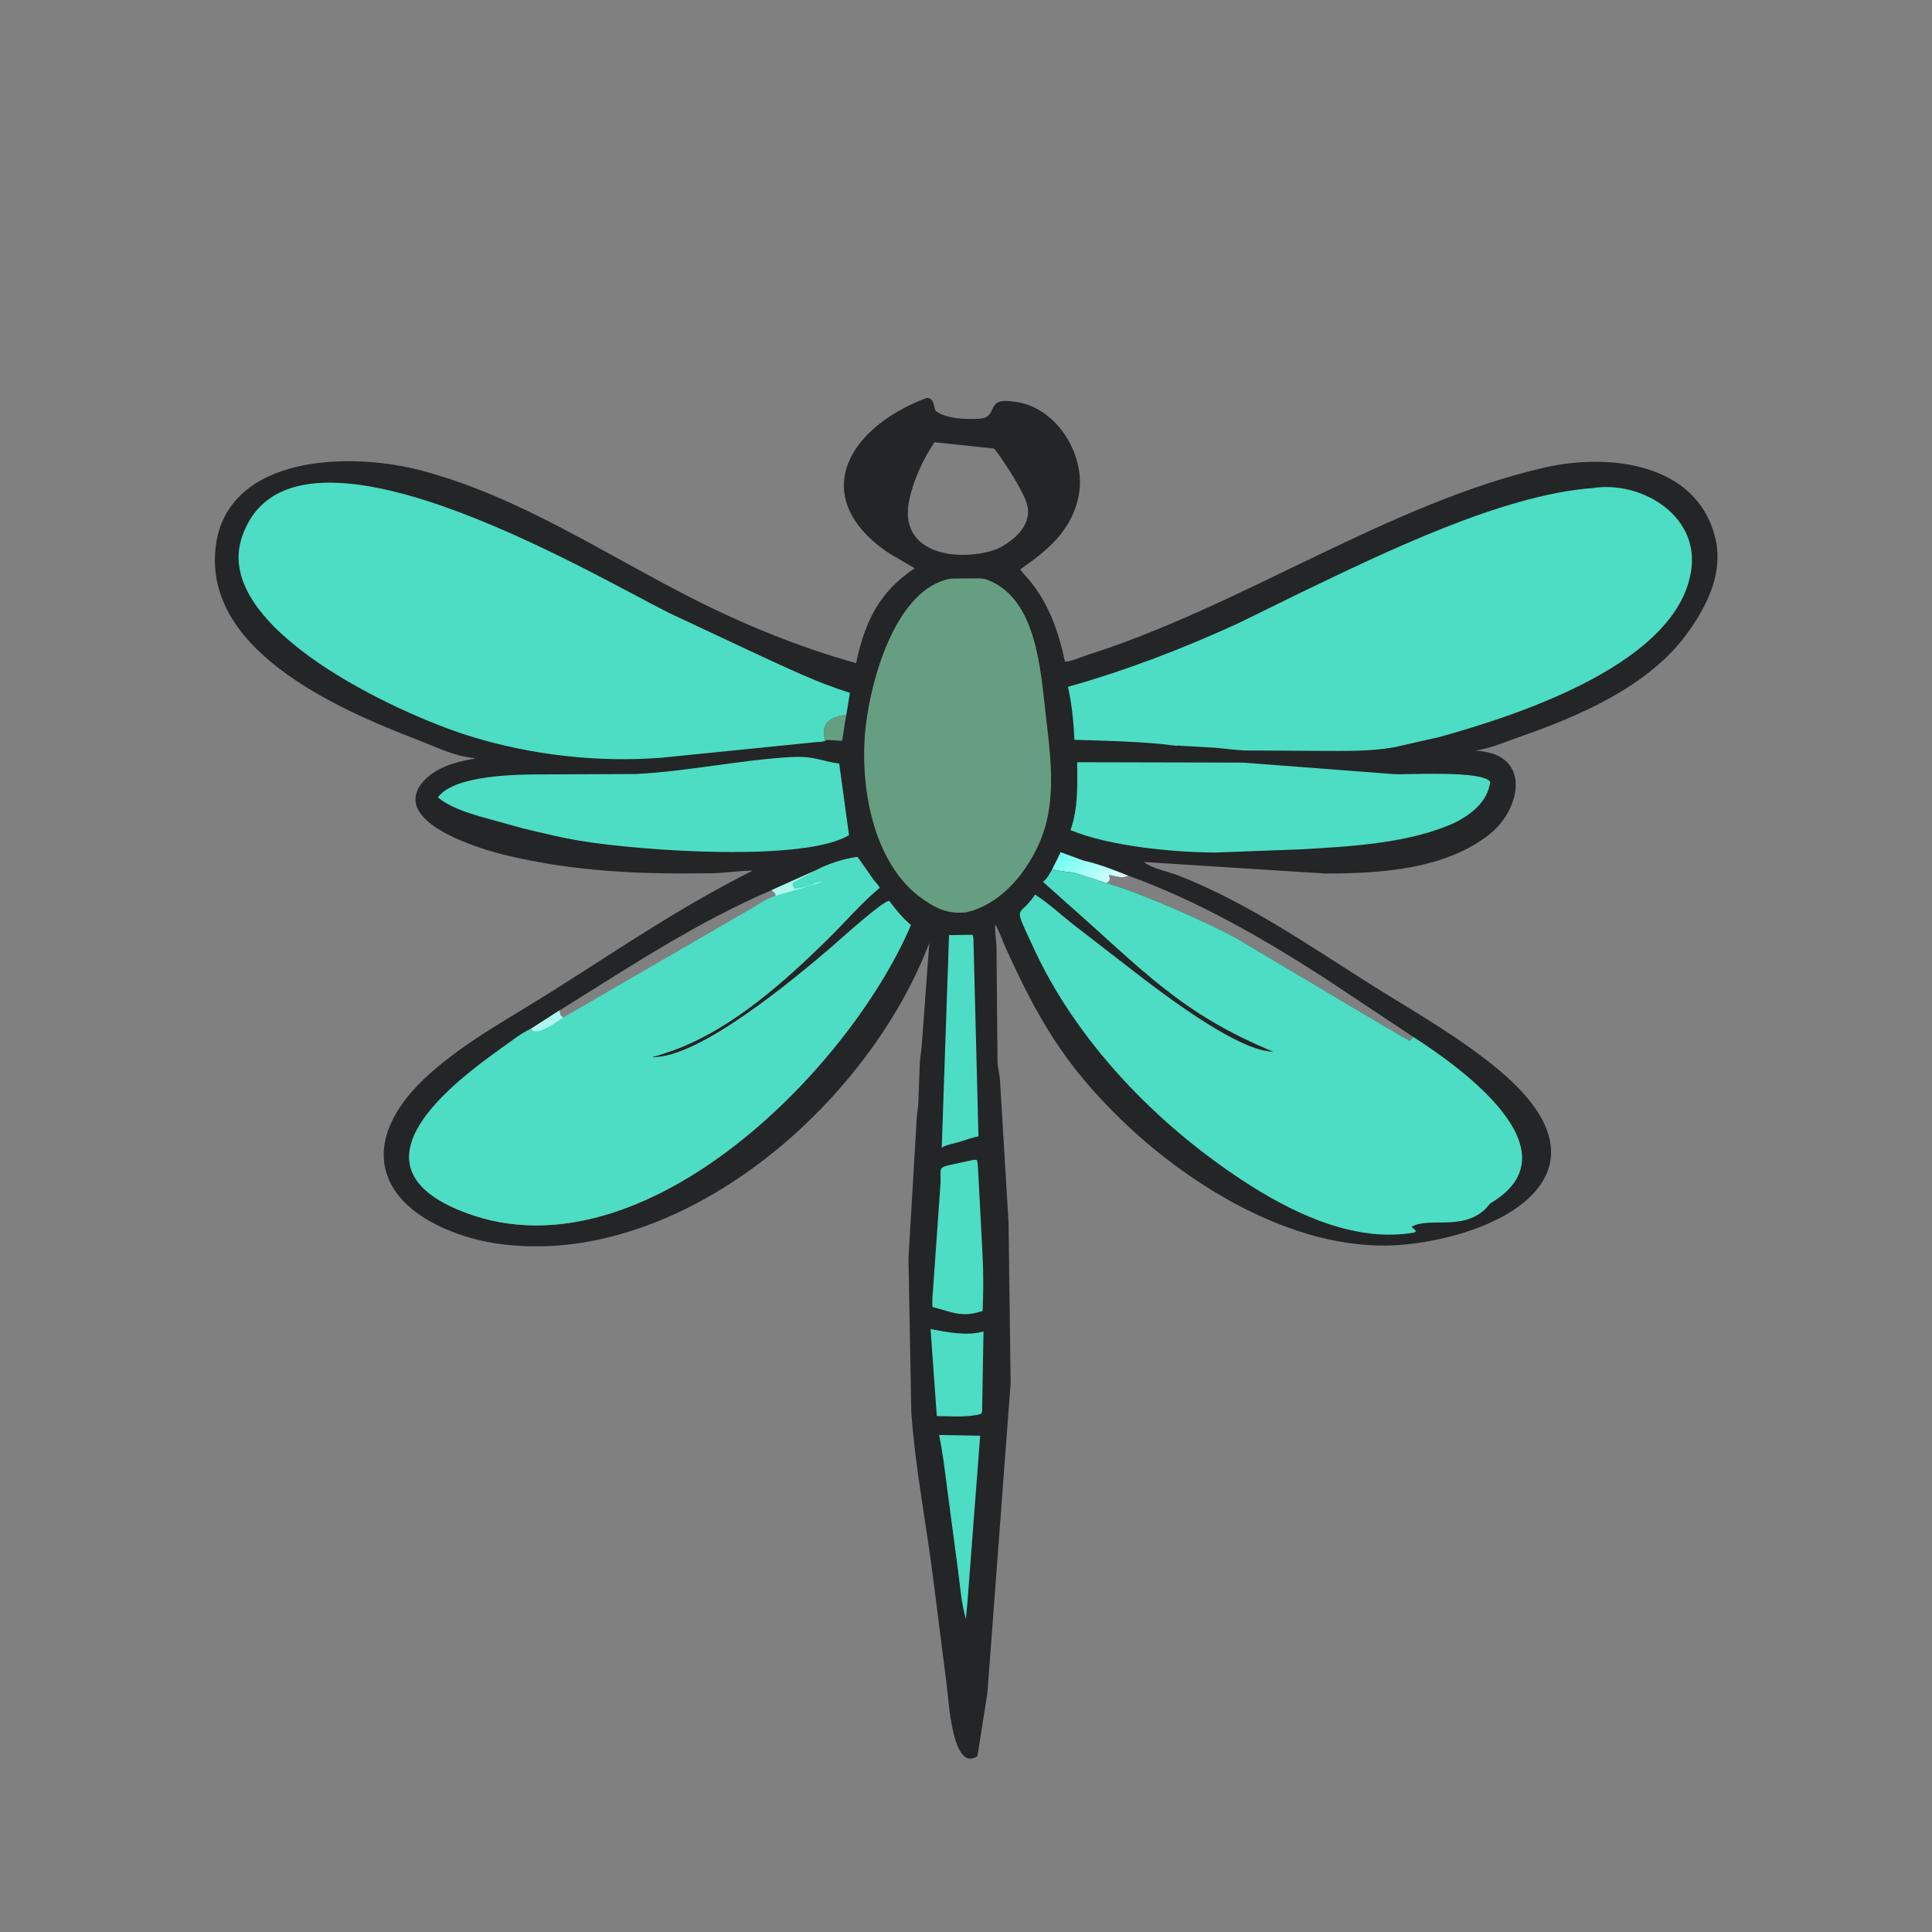
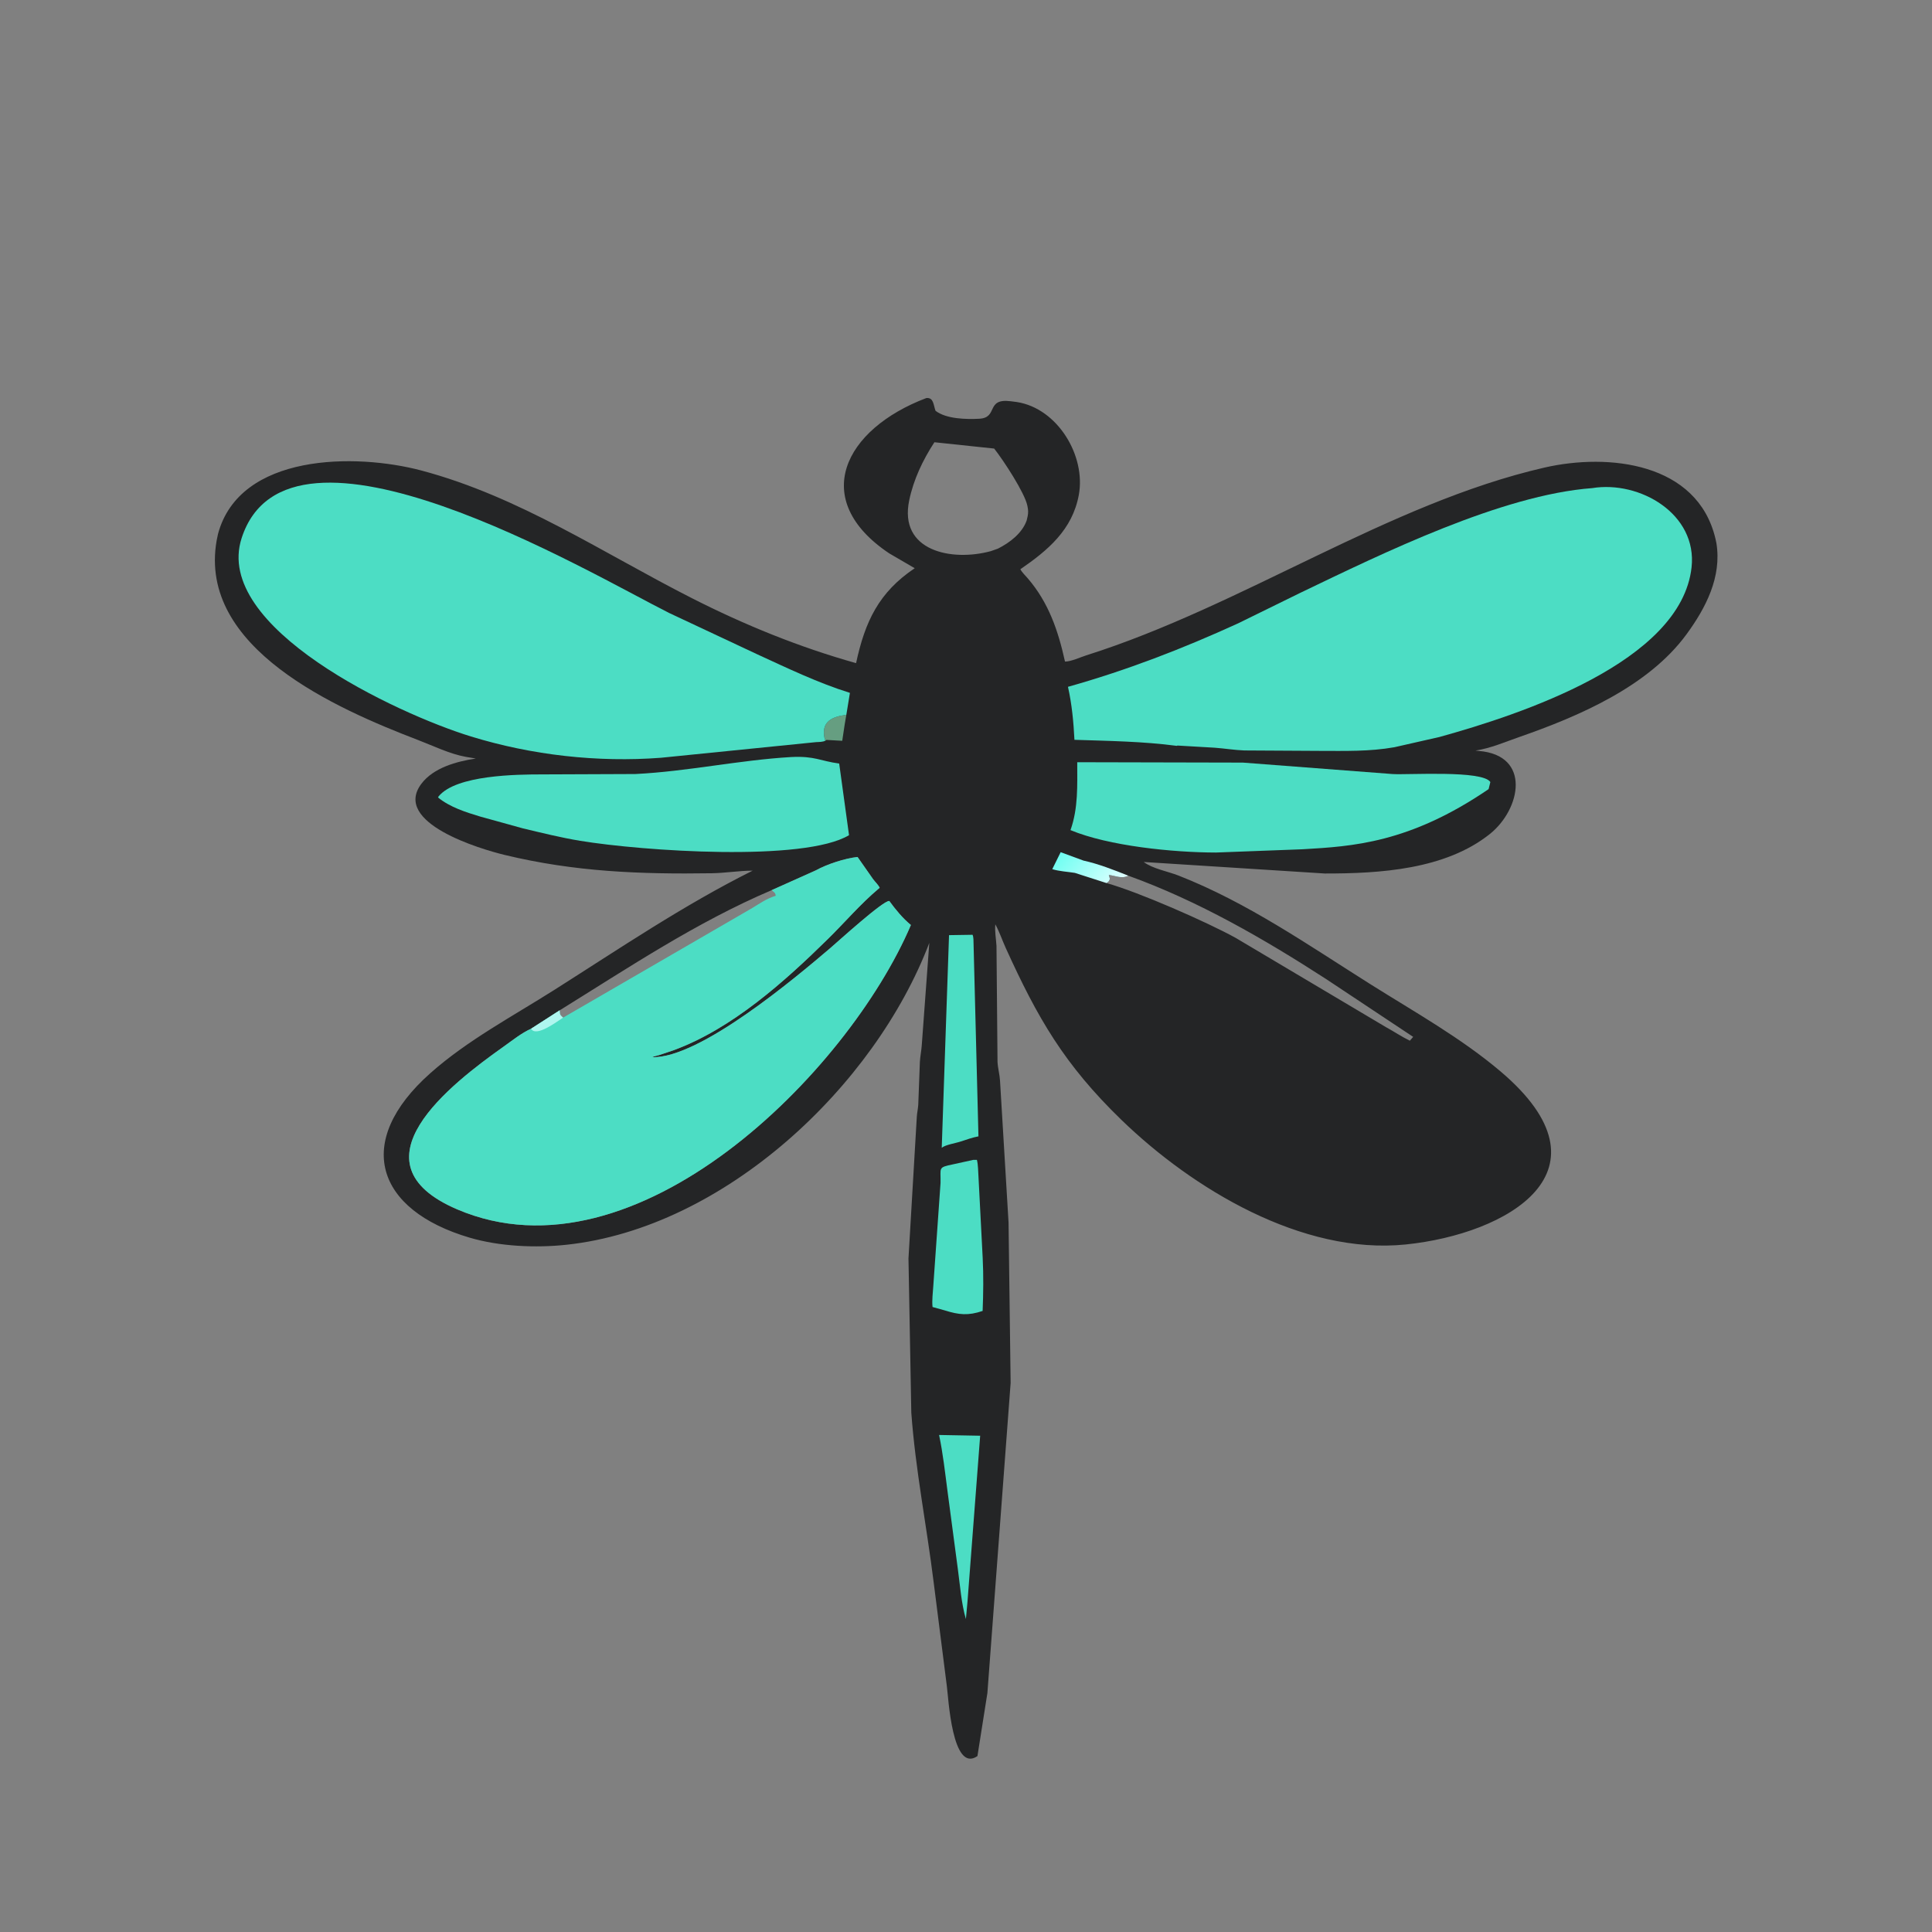
<svg xmlns="http://www.w3.org/2000/svg" version="1.1" style="display: block;" viewBox="0 0 2048 2048" width="640" height="640">
  <rect x="0" y="0" width="2048" height="2048" fill="#808080" stroke="none" />
  <defs>
    <linearGradient id="Gradient1" gradientUnits="userSpaceOnUse" x1="1127.34" y1="899.268" x2="1178.66" y2="945.155">
      <stop class="stop0" offset="0" stop-opacity="1" stop-color="rgb(108,254,241)" />
      <stop class="stop1" offset="1" stop-opacity="1" stop-color="rgb(223,255,255)" />
    </linearGradient>
  </defs>
  <path transform="translate(0,0)" fill="rgb(36,37,38)" d="M 982.019 421.924 C 989.722 421.273 989.385 429.083 991.689 435.458 C 1003.12 444.238 1024.33 444.59 1037.98 443.899 C 1058.64 442.853 1044.42 421.903 1071.47 425.338 L 1077.92 426.167 C 1121.14 432.919 1151.25 483.159 1143.59 524.646 C 1136.77 561.586 1110.9 583.297 1081.62 603.418 C 1083.51 606.946 1086.91 610.062 1089.51 613.1 C 1111.63 638.889 1121.67 668.404 1128.94 701.28 C 1135.26 701.367 1145.2 696.686 1151.45 694.713 C 1317.13 642.348 1471.54 533.749 1637 495.7 C 1705.27 480.001 1799.3 490.426 1818.41 570.876 L 1819.48 575.84 C 1825.25 611.684 1808.21 644.482 1787.69 672.487 C 1747.27 727.655 1673.63 759.322 1610.47 781.276 C 1595.21 786.579 1580.14 793.235 1564.07 795.624 L 1567.49 796.021 C 1623.4 800.499 1612.28 857.72 1579.33 884.046 C 1532 921.869 1462.37 926.024 1404.31 925.95 L 1212.37 913.734 C 1221.92 920.923 1237.95 923.69 1249.33 928.151 C 1322.55 956.849 1386.72 1001.77 1452.94 1043.46 C 1499.41 1072.72 1548.71 1100.2 1590.69 1135.79 C 1715.04 1241.21 1597.98 1308.2 1490.04 1319.2 C 1380.18 1330.39 1264.13 1260.08 1188.82 1187.18 C 1128.11 1128.4 1099.9 1079.24 1065.99 1004.6 C 1062.28 996.423 1059.44 987.67 1055.08 979.834 C 1054.34 987.418 1055.88 995.1 1056.32 1002.68 L 1057.41 1125.65 C 1057.75 1132.32 1059.64 1138.8 1060.04 1145.21 L 1069.1 1295.82 L 1071.31 1466.05 L 1046.68 1794.67 L 1036.13 1861.5 C 1009.24 1880.21 1005.33 1798.91 1003.71 1787.48 L 989.727 1677.35 C 982.296 1617.36 970.397 1557.91 966.02 1497.5 L 963.02 1334.04 L 971.844 1184.03 C 972.091 1179.7 973.124 1175.39 973.397 1170.99 L 975.113 1125.59 C 975.471 1119.63 976.706 1113.82 977.113 1107.89 L 985.102 999.507 C 927.107 1151.73 767.917 1301.47 600.504 1319.49 C 567.644 1323.03 529.522 1321.28 498 1312.02 C 398.597 1282.82 374.036 1210.46 456.285 1137.52 C 495.52 1102.72 543.359 1077.37 587.465 1049.43 C 656.717 1005.55 724.295 959.645 797.829 922.924 C 783.387 922.946 769.017 925.459 754.477 925.678 C 678.596 926.819 609.434 924.221 535 906.274 C 509.702 900.175 415.392 872.329 446.721 830.783 C 459.574 813.739 484.217 807.114 504.364 804.071 L 493.899 802.311 C 477.031 799.311 459.262 790.637 443.221 784.486 C 356.908 751.389 209.563 687.215 229.655 573 L 231.107 566 C 253.989 480.543 376.743 480.125 446.938 498.825 C 550.541 526.426 639.155 586.233 733.63 634.185 C 789.369 662.476 847.261 686.075 907.479 702.958 C 916.988 658.654 931.712 627.767 969.644 602.341 L 942.743 586.668 C 857.462 529.743 894.685 454.932 982.019 421.924 z M 864.723 922.661 L 818.01 943.594 C 738.225 977.579 666.667 1025.49 593.224 1071.04 L 562.972 1090.5 C 553.065 1094.85 542.777 1103.14 533.96 1109.39 C 477.93 1149.09 369.353 1232.65 484.66 1281.97 C 674.068 1362.99 898.94 1136.89 965.584 980.539 C 956.958 973.52 949.22 964.035 942.7 955.081 C 936.482 954.186 887.851 998.457 879.842 1005.28 C 843.078 1036.6 741.758 1121.93 691.5 1120.66 C 693.322 1119.59 696.476 1119.16 698.593 1118.48 L 713.849 1113.37 C 775.985 1090.58 831.501 1040.71 877.795 995.201 C 895.569 977.728 912.147 958.206 931.216 942.17 L 932.491 941.109 C 930.908 937.759 927.722 934.953 925.5 931.947 L 909.04 908.442 C 895.614 909.851 876.541 916.124 864.723 922.661 z M 990.502 468.798 C 978.203 487.693 968.441 508.141 963.806 530.344 C 952.508 584.45 1009.09 595.449 1050.28 584.236 L 1057.78 581.611 C 1070.21 575.344 1083.39 565.475 1088.29 551.803 L 1089.38 547.084 C 1090.1 543.404 1089.97 540.643 1089.23 537 L 1088.96 535.691 C 1086 522.151 1064.14 488.535 1053.85 475.49 L 990.502 468.798 z M 1172.99 936.098 C 1207.5 945.767 1279.59 977.48 1309.87 994.197 L 1468.97 1088.7 C 1477.53 1093.37 1485.76 1098.93 1494.5 1103.19 L 1498.02 1099.12 L 1405.67 1037.79 C 1339.74 995.176 1270.09 954.958 1196.1 928.286 C 1188.98 931.863 1182.76 928.359 1175.42 927.5 L 1176.51 931.5 C 1175.88 934.287 1175.28 934.313 1172.99 936.098 z" />
  <path transform="translate(0,0)" fill="rgb(102,158,129)" d="M 874.929 785.137 L 873.97 782.113 C 870.489 764.573 882.38 759.736 897.156 757.702 L 895.378 768.144 L 892.814 785.284 L 876.122 784.359 L 874.929 785.137 z" />
  <path transform="translate(0,0)" fill="url(#Gradient1)" d="M 1115.45 921.337 L 1124.35 903.358 L 1148.52 912.249 C 1164.48 915.747 1180.92 922.217 1196.1 928.286 C 1188.98 931.863 1182.76 928.359 1175.42 927.5 L 1176.51 931.5 C 1175.88 934.287 1175.28 934.313 1172.99 936.098 L 1139.34 925.276 C 1131.53 924.038 1122.97 923.648 1115.45 921.337 z" />
  <path transform="translate(0,0)" fill="rgb(76,221,196)" d="M 995.467 1521.14 L 1039.02 1521.93 L 1025.59 1697.72 L 1023.89 1716.28 C 1019.01 1699.54 1017.73 1680.71 1015.38 1663.43 L 1004.34 1580.26 C 1001.75 1560.52 999.584 1540.63 995.467 1521.14 z" />
-   <path transform="translate(0,0)" fill="rgb(76,221,196)" d="M 986.418 1408.87 C 1003.16 1412.06 1025.64 1416.57 1042.55 1411.34 L 1041.08 1496.5 L 1039.96 1498.72 C 1026.09 1502.96 1007.62 1501.09 993.055 1501.08 L 986.418 1408.87 z" />
  <path transform="translate(0,0)" fill="rgb(76,221,196)" d="M 1006.01 991.292 L 1030.97 990.904 C 1032.14 993.656 1031.89 997.447 1032.01 1000.43 L 1037.2 1204.59 C 1030.86 1205.76 1024.77 1207.96 1018.65 1209.96 C 1013.5 1211.76 1002.08 1213.46 998.283 1216.71 L 1006.01 991.292 z" />
  <path transform="translate(0,0)" fill="rgb(76,221,196)" d="M 1031.79 1229.5 L 1035.57 1229.5 C 1036.96 1235.19 1036.79 1241.75 1037.24 1247.6 L 1041.68 1333.26 C 1042.62 1351.79 1042.39 1371.1 1041.63 1389.64 C 1026.46 1394.8 1016.49 1393.82 1001.47 1389.07 L 988.544 1385.49 C 987.749 1378.34 988.932 1370.28 989.344 1363.07 L 997.017 1253.94 C 997.384 1237.5 993.839 1237.65 1010.31 1234.23 L 1031.79 1229.5 z" />
  <path transform="translate(0,0)" fill="rgb(76,221,196)" d="M 838.678 802.491 C 863.992 801.256 869.418 806.709 889.57 809.389 L 900.003 885.317 C 852.543 913.873 681.378 902.237 614.841 891.266 C 594.47 887.906 574.281 882.86 554.206 878.089 L 509.255 865.658 C 493.705 860.952 477.052 855.736 464.308 845.347 L 464.974 844.156 C 483.599 821.427 548.106 820.932 574.712 820.896 L 673.5 820.5 C 728.708 817.778 783.345 805.736 838.678 802.491 z" />
-   <path transform="translate(0,0)" fill="rgb(76,221,196)" d="M 1141.92 807.986 L 1317.5 808.387 L 1476.3 820.531 C 1493.12 821.535 1571.64 816.236 1579.83 829 L 1577.99 836.5 C 1572.35 853.512 1557.24 864.414 1542.01 872.183 C 1493.73 893.983 1433.23 897.167 1381 900.245 L 1288.89 903.722 C 1243.23 903.633 1175.35 896.839 1134.77 879.965 C 1143.1 856.476 1141.9 832.479 1141.92 807.986 z" />
-   <path transform="translate(0,0)" fill="rgb(102,158,129)" d="M 1007.9 613.352 L 1033 613.067 C 1037.32 613.134 1042.12 612.869 1046.21 614.42 L 1047.5 614.947 C 1098.92 635.283 1102.97 709.789 1108.44 756.835 C 1112.93 795.533 1118.97 838.427 1107.94 876.5 C 1096.63 915.519 1064.85 958.392 1023.79 967.175 C 1005.17 968.859 993.519 963.865 978.012 952.991 C 924.921 915.761 910.761 832.013 917.641 770.47 C 923.512 717.949 950.554 623.441 1007.9 613.352 z" />
-   <path transform="translate(0,0)" fill="rgb(76,221,196)" d="M 1115.45 921.337 C 1122.97 923.648 1131.53 924.038 1139.34 925.276 L 1172.99 936.098 C 1207.5 945.767 1279.59 977.48 1309.87 994.197 L 1468.97 1088.7 C 1477.53 1093.37 1485.76 1098.93 1494.5 1103.19 L 1498.02 1099.12 C 1547.34 1130.73 1673.5 1220.4 1579.73 1275.64 L 1574.85 1281.32 C 1550.14 1305.24 1515.14 1289.63 1496.29 1300.44 C 1498.06 1301.85 1499.48 1303.31 1500.97 1305 L 1499.57 1306.5 C 1439.29 1317.19 1376.65 1288.91 1326.97 1257.6 C 1233.58 1198.73 1146.58 1111.36 1098.58 1011.09 L 1086.28 984.668 C 1075.61 960.844 1082.69 969.878 1096.4 949.428 L 1097.15 948.286 C 1111.24 957.176 1123.71 968.945 1136.78 979.287 L 1215.06 1039.79 C 1242.58 1060.47 1314.67 1114.61 1349.64 1114.79 C 1251.6 1074.41 1210.94 1027.81 1132.6 958.92 L 1105.56 934.748 C 1110.16 931.423 1112.69 926.152 1115.45 921.337 z" />
+   <path transform="translate(0,0)" fill="rgb(76,221,196)" d="M 1141.92 807.986 L 1317.5 808.387 L 1476.3 820.531 C 1493.12 821.535 1571.64 816.236 1579.83 829 L 1577.99 836.5 C 1493.73 893.983 1433.23 897.167 1381 900.245 L 1288.89 903.722 C 1243.23 903.633 1175.35 896.839 1134.77 879.965 C 1143.1 856.476 1141.9 832.479 1141.92 807.986 z" />
  <path transform="translate(0,0)" fill="rgb(76,221,196)" d="M 864.723 922.661 C 876.541 916.124 895.614 909.851 909.04 908.442 L 925.5 931.947 C 927.722 934.953 930.908 937.759 932.491 941.109 L 931.216 942.17 C 912.147 958.206 895.569 977.728 877.795 995.201 C 831.501 1040.71 775.985 1090.58 713.849 1113.37 L 698.593 1118.48 C 696.476 1119.16 693.322 1119.59 691.5 1120.66 C 741.758 1121.93 843.078 1036.6 879.842 1005.28 C 887.851 998.457 936.482 954.186 942.7 955.081 C 949.22 964.035 956.958 973.52 965.584 980.539 C 898.94 1136.89 674.068 1362.99 484.66 1281.97 C 369.353 1232.65 477.93 1149.09 533.96 1109.39 C 542.777 1103.14 553.065 1094.85 562.972 1090.5 L 593.224 1071.04 C 666.667 1025.49 738.225 977.579 818.01 943.594 L 864.723 922.661 z M 593.224 1071.04 C 593.503 1075.71 593.437 1075.6 596.888 1078.75 L 797.486 962.497 C 805.576 957.564 813.103 952.285 822.282 949.584 C 822.146 946.44 820.255 945.684 818.01 943.594 C 738.225 977.579 666.667 1025.49 593.224 1071.04 z" />
  <path transform="translate(0,0)" fill="rgb(175,246,239)" d="M 562.972 1090.5 L 593.224 1071.04 C 593.503 1075.71 593.437 1075.6 596.888 1078.75 C 590.597 1082.74 568.262 1099.95 562.972 1090.5 z" />
-   <path transform="translate(0,0)" fill="rgb(175,246,239)" d="M 818.01 943.594 L 864.723 922.661 L 843.55 933.884 C 838.577 935.986 839.681 937.774 842 942 C 847.996 941.63 860.719 938.944 865 935.755 L 867 935.5 C 871.342 934.565 873.687 934.637 868.058 936.146 L 822.282 949.584 C 822.146 946.44 820.255 945.684 818.01 943.594 z" />
  <path transform="translate(0,0)" fill="rgb(76,221,196)" d="M 1687.72 517.429 C 1738.32 509.194 1799.42 544.838 1793.12 601.5 C 1781.94 702.048 1610.77 757.674 1526 781.213 L 1478.1 792.095 C 1451.51 796.784 1425.67 795.983 1398.68 795.966 L 1318.93 795.508 C 1308.45 795.087 1298.2 793.409 1287.78 792.618 L 1248.25 790.316 L 1247.34 790.63 C 1211.87 785.892 1174.74 785.416 1138.95 784.226 C 1138 765.272 1136.27 746.615 1132.09 728.065 C 1194.21 710.615 1253.59 687.672 1312.28 660.858 L 1378.68 628.28 C 1465.05 586.813 1591.75 524.573 1687.72 517.429 z" />
  <path transform="translate(0,0)" fill="rgb(76,221,196)" d="M 874.929 785.137 C 872.321 786.625 867.973 786.527 865.143 786.681 L 700.7 803.256 C 633.446 808.4 563.634 800.5 499.188 780.672 C 420.488 756.459 225.482 665.259 256.129 570.469 C 305.683 417.204 623.781 606.814 709.341 649.789 L 802.542 693.517 C 834.496 708.188 867.333 723.973 900.95 734.476 L 897.156 757.702 C 882.38 759.736 870.489 764.573 873.97 782.113 L 874.929 785.137 z" />
</svg>